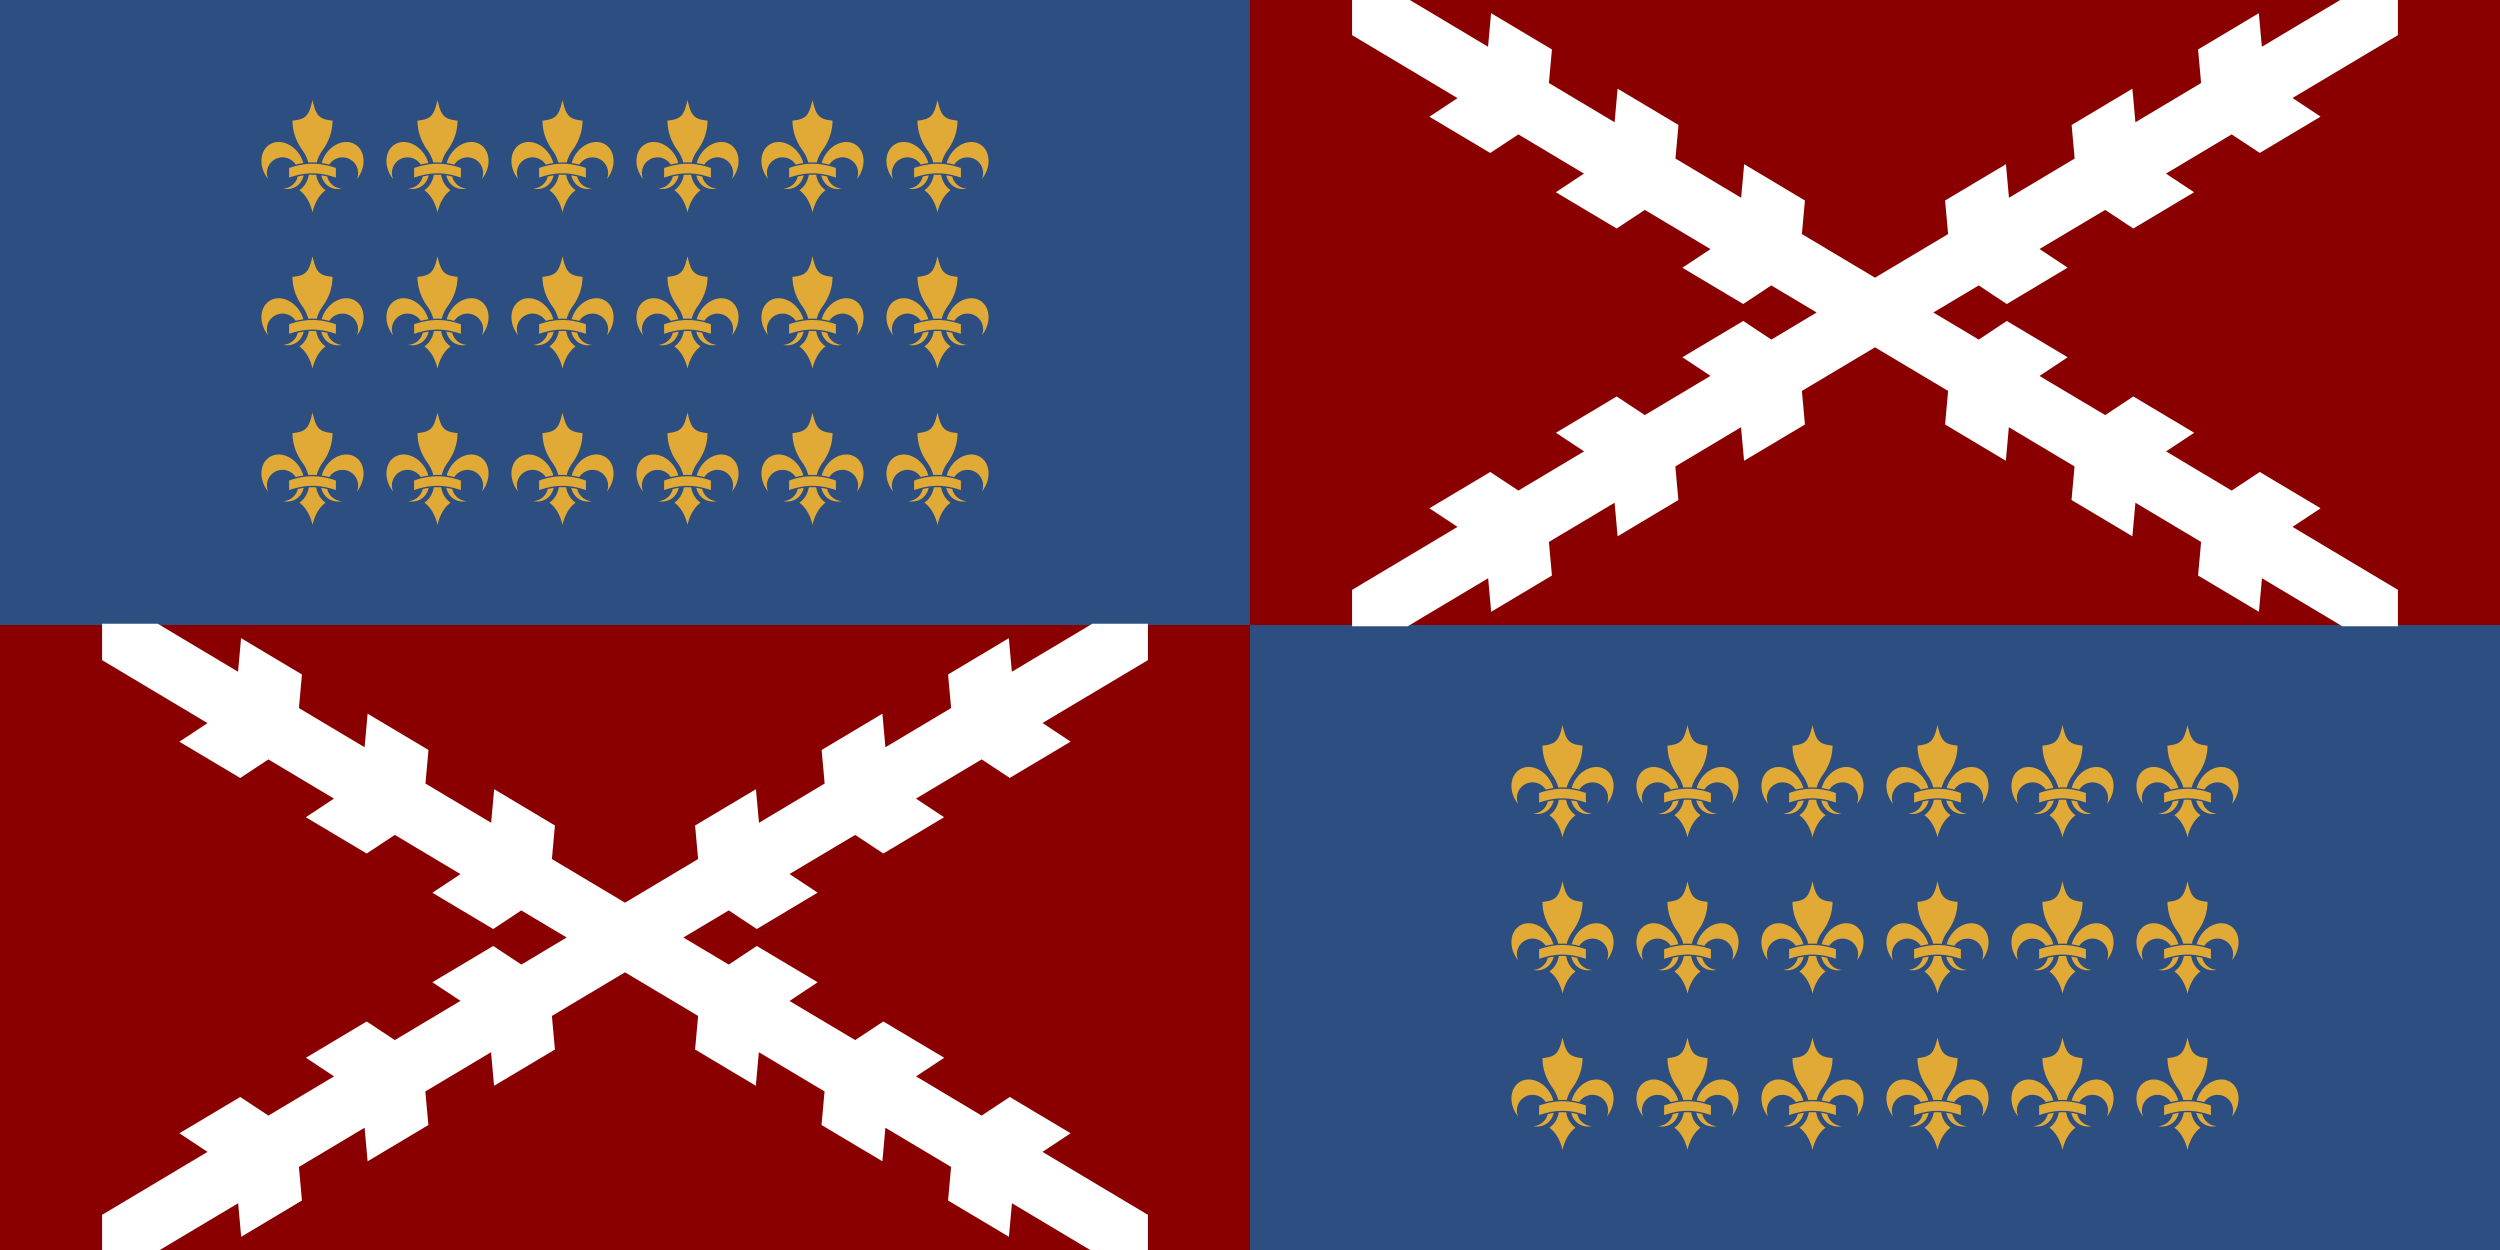
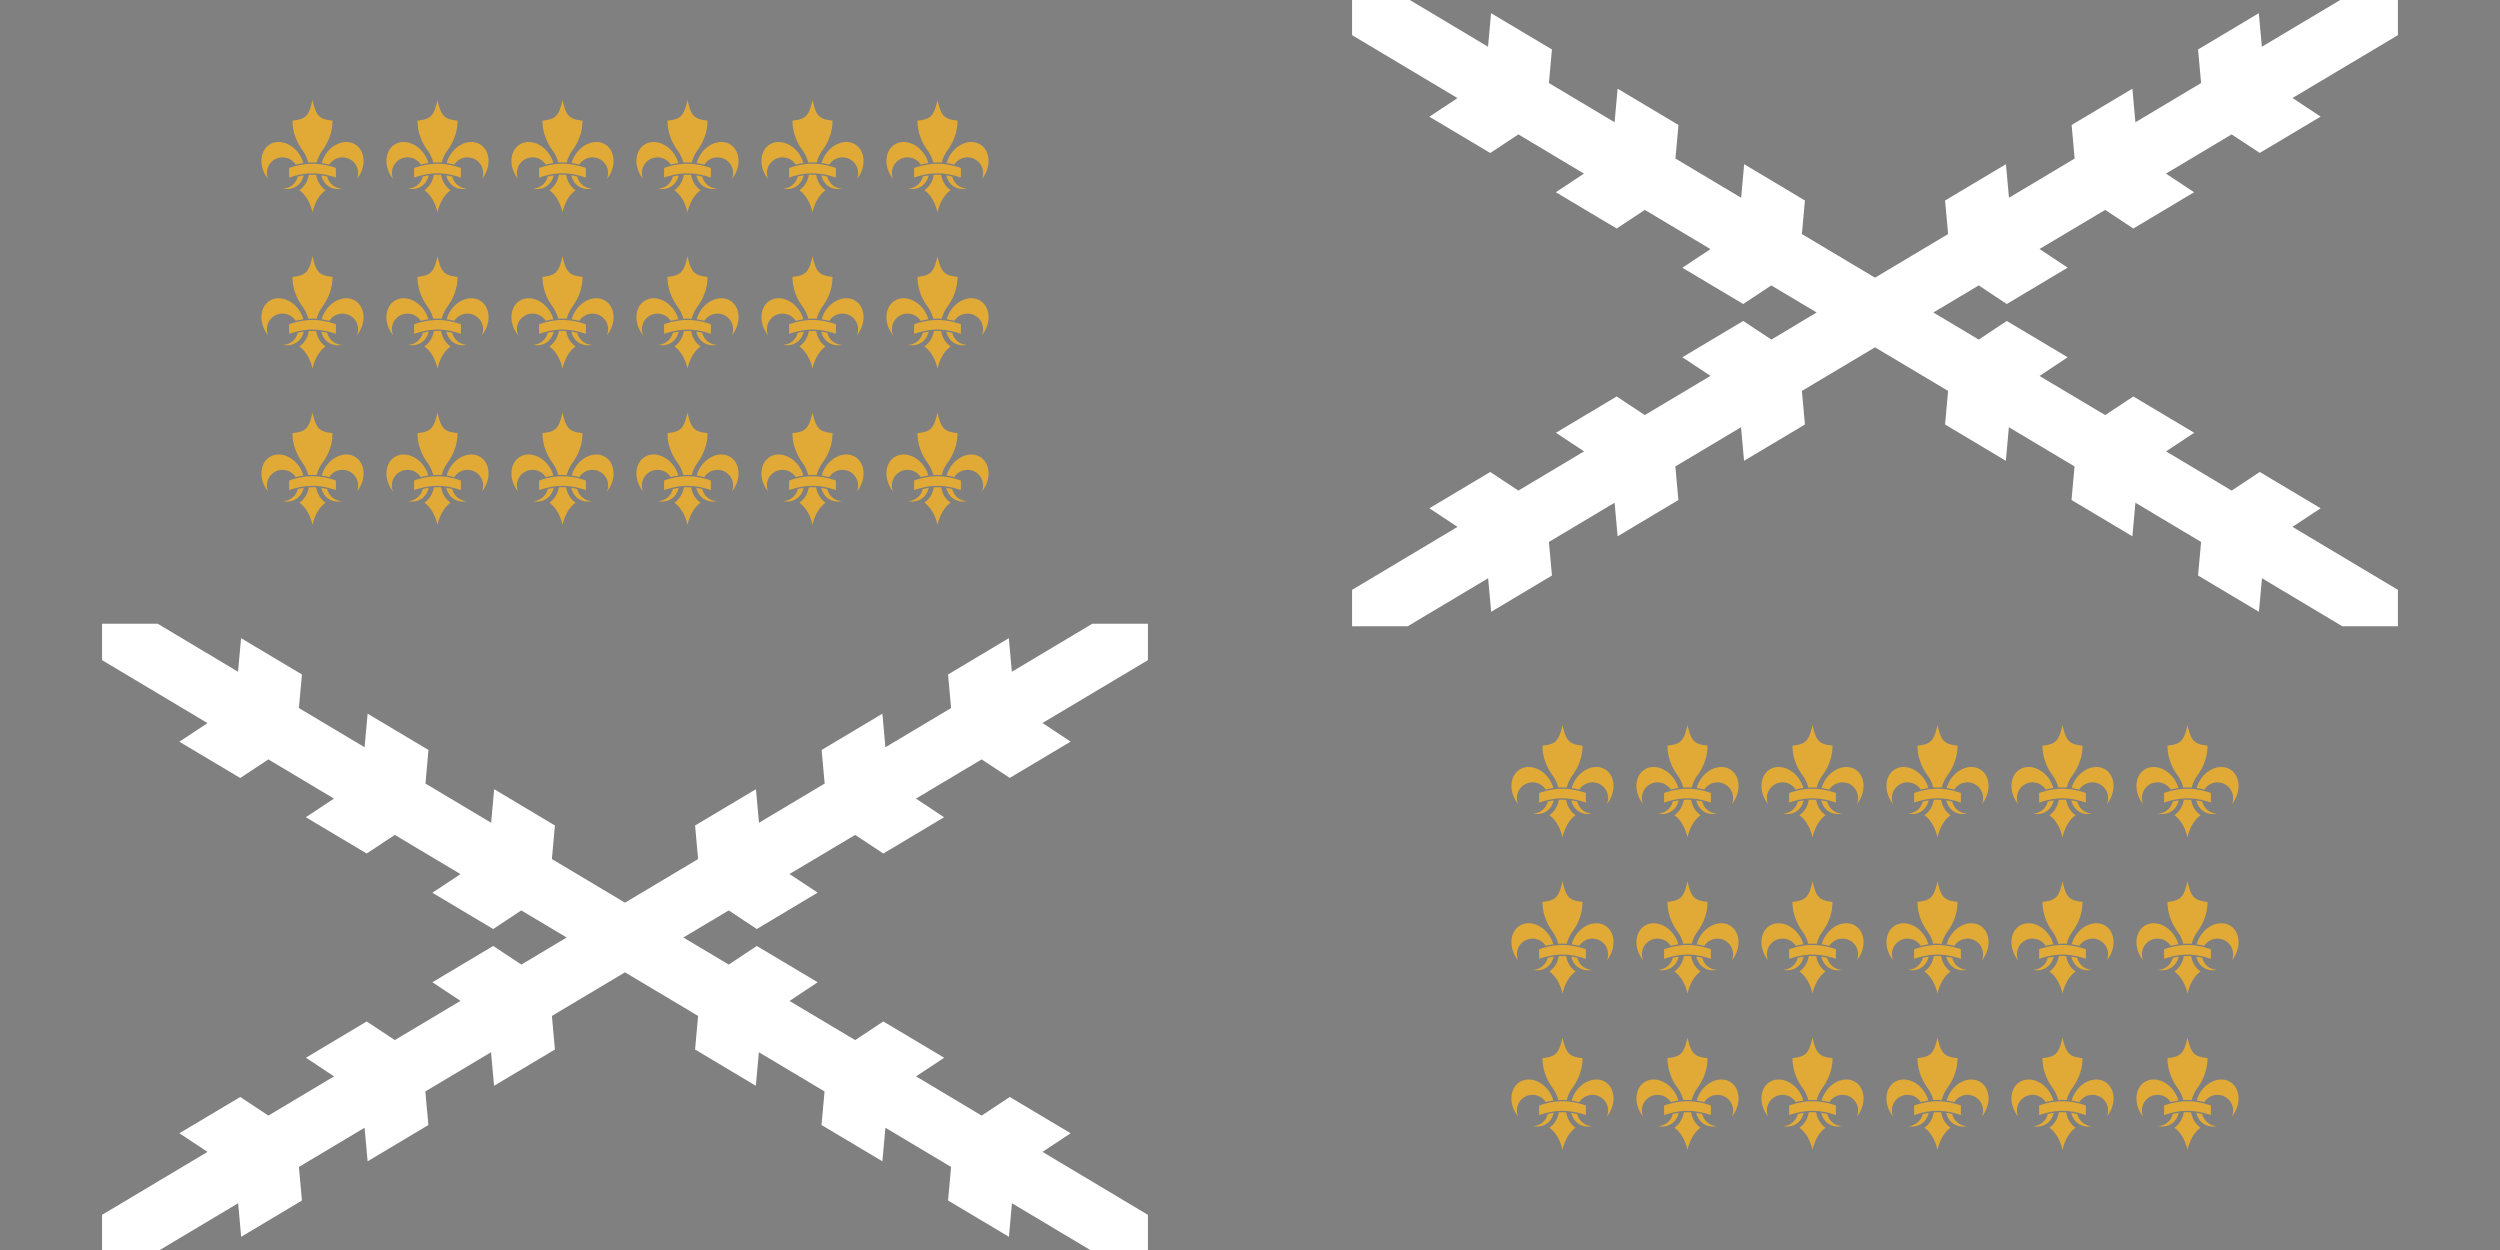
<svg xmlns="http://www.w3.org/2000/svg" xmlns:xlink="http://www.w3.org/1999/xlink" height="300" width="600">
  <rect width="100%" height="100%" fill="#808080" stroke="none" />
  <defs>
    <g id="a">
-       <path d="m124.7 113.8c-88-30.1-161.4-30.1-249.4 0 0-20.5 0-30.7 0-51.2 88-30.1 161.4-30.1 249.4 0zm-214.2-69.3a397.2 397.2 0 0 1 40.7-8.2 161 161 0 0 0 -19.4-43.7c-27.6-43.5-71.5-68.6-112.3-68.6a89.2 89.2 0 0 0 -48.2 13.6c-49.6 31.4-58.1 106.8-19 168.6a165.6 165.6 0 0 0 11.2 15.6 83.3 83.3 0 0 1 32.1-103 82.9 82.9 0 0 1 44.5-12.9 83.2 83.2 0 0 1 70.4 38.6zm10.8 63.6a83 83 0 0 1 -36.6 51.5 82.9 82.9 0 0 1 -41.9 12.9 106.7 106.7 0 0 0 21.8 2.3 89.1 89.1 0 0 0 48.2-13.6c21-13.3 34.6-34.5 40.3-59.2q-15.6 2.3-31.8 6.1zm157.4 0q-16.2-3.8-31.8-6.1c5.8 24.7 19.4 45.9 40.3 59.2a89.1 89.1 0 0 0 48.1 13.6 106.7 106.7 0 0 0 21.8-2.3 83.3 83.3 0 0 1 -78.4-64.4zm150-170.5a89.3 89.3 0 0 0 -48.2-13.6c-40.8 0-84.7 25.1-112.3 68.6a161 161 0 0 0 -19.3 43.8 397 397 0 0 1 40.7 8.2 83.3 83.3 0 0 1 147 77.2 165.6 165.6 0 0 0 11.2-15.6c39-61.8 30.5-137.3-19.1-168.6zm-282.1 30.4q3.8 5.2 7.2 10.6a186.9 186.9 0 0 1 23.6 54.9q11.4-.7 22.6-.7 11.2 0 22.6.8a186.9 186.9 0 0 1 23.6-55q3.4-5.4 7.2-10.6c33.4-45.7 53.2-100.2 53.3-156.9q0-.6 0-1.2c-71.3-7.3-87.6-24.8-106.7-109.9-19.1 85.1-35.4 102.6-106.7 110q0 .6 0 1.2c.1 56.6 19.9 111.1 53.3 156.8zm117.8 209c-23.7-18.4-39.4-45.5-44.8-77.9-6.5-.3-13.1-.6-19.6-.6s-13.1.2-19.7.6c-5.4 32.4-21 59.5-44.8 77.9a22.4 22.4 0 0 1 -5.3 4.3c55.6 39.2 69.8 118.7 69.8 118.7s14.2-79.5 69.7-118.7a22.4 22.4 0 0 1 -5.3-4.3z" fill="#e1aa36" transform="matrix(.045 0 0 .045 75 37.5)" />
+       <path d="m124.7 113.8c-88-30.1-161.4-30.1-249.4 0 0-20.5 0-30.7 0-51.2 88-30.1 161.4-30.1 249.4 0zm-214.2-69.3a397.2 397.2 0 0 1 40.7-8.2 161 161 0 0 0 -19.4-43.7c-27.6-43.5-71.5-68.6-112.3-68.6a89.2 89.2 0 0 0 -48.2 13.6c-49.6 31.4-58.1 106.8-19 168.6a165.6 165.6 0 0 0 11.2 15.6 83.3 83.3 0 0 1 32.1-103 82.9 82.9 0 0 1 44.5-12.9 83.2 83.2 0 0 1 70.4 38.6zm10.8 63.6a83 83 0 0 1 -36.6 51.5 82.9 82.9 0 0 1 -41.9 12.9 106.7 106.7 0 0 0 21.8 2.3 89.1 89.1 0 0 0 48.2-13.6c21-13.3 34.6-34.5 40.3-59.2q-15.6 2.3-31.8 6.1zm157.4 0q-16.2-3.8-31.8-6.1c5.8 24.7 19.4 45.9 40.3 59.2a89.1 89.1 0 0 0 48.1 13.6 106.7 106.7 0 0 0 21.8-2.3 83.3 83.3 0 0 1 -78.4-64.4m150-170.5a89.3 89.3 0 0 0 -48.2-13.6c-40.8 0-84.7 25.1-112.3 68.6a161 161 0 0 0 -19.3 43.8 397 397 0 0 1 40.7 8.2 83.3 83.3 0 0 1 147 77.2 165.6 165.6 0 0 0 11.2-15.6c39-61.8 30.5-137.3-19.1-168.6zm-282.1 30.4q3.8 5.2 7.2 10.6a186.9 186.9 0 0 1 23.6 54.9q11.4-.7 22.6-.7 11.2 0 22.6.8a186.9 186.9 0 0 1 23.6-55q3.4-5.4 7.2-10.6c33.4-45.7 53.2-100.2 53.3-156.9q0-.6 0-1.2c-71.3-7.3-87.6-24.8-106.7-109.9-19.1 85.1-35.4 102.6-106.7 110q0 .6 0 1.2c.1 56.6 19.9 111.1 53.3 156.8zm117.8 209c-23.7-18.4-39.4-45.5-44.8-77.9-6.5-.3-13.1-.6-19.6-.6s-13.1.2-19.7.6c-5.4 32.4-21 59.5-44.8 77.9a22.4 22.4 0 0 1 -5.3 4.3c55.6 39.2 69.8 118.7 69.8 118.7s14.2-79.5 69.7-118.7a22.4 22.4 0 0 1 -5.3-4.3z" fill="#e1aa36" transform="matrix(.045 0 0 .045 75 37.5)" />
    </g>
    <g id="b">
      <path d="m124.7 113.8c-88-30.1-161.4-30.1-249.4 0 0-20.5 0-30.7 0-51.2 88-30.1 161.4-30.1 249.4 0zm-214.2-69.3a397.2 397.2 0 0 1 40.7-8.2 161 161 0 0 0 -19.4-43.7c-27.6-43.5-71.5-68.6-112.3-68.6a89.2 89.2 0 0 0 -48.2 13.6c-49.6 31.4-58.1 106.8-19 168.6a165.6 165.6 0 0 0 11.2 15.6 83.3 83.3 0 0 1 32.1-103 82.9 82.9 0 0 1 44.5-12.9 83.2 83.2 0 0 1 70.4 38.6zm10.8 63.6a83 83 0 0 1 -36.6 51.5 82.9 82.9 0 0 1 -41.9 12.9 106.7 106.7 0 0 0 21.8 2.3 89.1 89.1 0 0 0 48.2-13.6c21-13.3 34.6-34.5 40.3-59.2q-15.6 2.3-31.8 6.1zm157.4 0q-16.2-3.8-31.8-6.1c5.8 24.7 19.4 45.9 40.3 59.2a89.1 89.1 0 0 0 48.1 13.6 106.7 106.7 0 0 0 21.8-2.3 83.3 83.3 0 0 1 -78.4-64.4zm150-170.5a89.3 89.3 0 0 0 -48.2-13.6c-40.8 0-84.7 25.1-112.3 68.6a161 161 0 0 0 -19.3 43.8 397 397 0 0 1 40.7 8.2 83.3 83.3 0 0 1 147 77.2 165.6 165.6 0 0 0 11.2-15.6c39-61.8 30.5-137.3-19.1-168.6zm-282.1 30.4q3.8 5.2 7.2 10.6a186.9 186.9 0 0 1 23.6 54.9q11.4-.7 22.6-.7 11.2 0 22.6.8a186.9 186.9 0 0 1 23.6-55q3.4-5.4 7.2-10.6c33.4-45.7 53.2-100.2 53.3-156.9q0-.6 0-1.2c-71.3-7.3-87.6-24.8-106.7-109.9-19.1 85.1-35.4 102.6-106.7 110q0 .6 0 1.2c.1 56.6 19.9 111.1 53.3 156.8zm117.8 209c-23.7-18.4-39.4-45.5-44.8-77.9-6.5-.3-13.1-.6-19.6-.6s-13.1.2-19.7.6c-5.4 32.4-21 59.5-44.8 77.9a22.4 22.4 0 0 1 -5.3 4.3c55.6 39.2 69.8 118.7 69.8 118.7s14.2-79.5 69.7-118.7a22.4 22.4 0 0 1 -5.3-4.3z" fill="#e1aa36" transform="matrix(.045 0 0 .045 75 37.5)" />
    </g>
  </defs>
-   <path d="m0 0h300v150h-300z" fill="#2c4e80" />
-   <path d="m0 150h300v150h-300z" fill="#8a0000" />
-   <path d="m300 0h300v150h-300z" fill="#8a0000" />
-   <path d="m300 150h300v150h-300z" fill="#2c4e80" />
  <use xlink:href="#a" />
  <use transform="translate(0 37.5)" xlink:href="#a" />
  <use transform="translate(0 75)" xlink:href="#a" />
  <use transform="translate(30)" xlink:href="#a" />
  <use transform="translate(30 37.5)" xlink:href="#a" />
  <use transform="translate(30 75)" xlink:href="#a" />
  <use transform="translate(60)" xlink:href="#a" />
  <use transform="translate(60 37.5)" xlink:href="#a" />
  <use transform="translate(60 75)" xlink:href="#a" />
  <use transform="translate(90)" xlink:href="#a" />
  <use transform="translate(90 37.5)" xlink:href="#a" />
  <use transform="translate(90 75)" xlink:href="#a" />
  <use transform="translate(120)" xlink:href="#a" />
  <use transform="translate(120 37.5)" xlink:href="#a" />
  <use transform="translate(120 75)" xlink:href="#a" />
  <use transform="translate(150)" xlink:href="#a" />
  <use transform="translate(150 37.5)" xlink:href="#a" />
  <use transform="translate(150 75)" xlink:href="#a" />
  <use transform="translate(300 150)" xlink:href="#b" />
  <use transform="translate(300 187.5)" xlink:href="#b" />
  <use transform="translate(300 225)" xlink:href="#b" />
  <use transform="translate(330 150)" xlink:href="#b" />
  <use transform="translate(330 187.5)" xlink:href="#b" />
  <use transform="translate(330 225)" xlink:href="#b" />
  <use transform="translate(360 150)" xlink:href="#b" />
  <use transform="translate(360 187.5)" xlink:href="#b" />
  <use transform="translate(360 225)" xlink:href="#b" />
  <use transform="translate(390 150)" xlink:href="#b" />
  <use transform="translate(390 187.5)" xlink:href="#b" />
  <use transform="translate(390 225)" xlink:href="#b" />
  <use transform="translate(420 150)" xlink:href="#b" />
  <use transform="translate(420 187.5)" xlink:href="#b" />
  <use transform="translate(420 225)" xlink:href="#b" />
  <use transform="translate(450 150)" xlink:href="#b" />
  <use transform="translate(450 187.5)" xlink:href="#b" />
  <use transform="translate(450 225)" xlink:href="#b" />
  <g fill="#fff">
    <path d="m500-265.2-100.8 60.1 26.9 17.8-58.2 34.7-26.9-17.7-62.8 37.5 26.9 17.8-58.1 34.7-26.9-17.8-62.8 37.4 26.9 17.8-58.2 34.8-26.8-17.8-43.4 25.9 43.4 25.9 26.8-17.8 58.2 34.7-26.9 17.9 62.8 37.4 26.9-17.8 58.2 34.7-26.9 17.8 62.7 37.5 26.9-17.8 58.2 34.7-26.9 17.8 100.8 60.2v34.8h-53.2l-76.8-45.9-2.9 32.1-58.2-34.7 2.9-32.1-62.8-37.5-2.9 32.1-58.2-34.7 2.9-32.1-62.8-37.5-2.9 32.1-58.1-34.7 2.9-32.1-69.9-41.7-69.9 41.7 2.9 32.1-58.2 34.7-2.9-32.1-62.8 37.5 2.9 32.1-58.1 34.7-2.9-32.1-62.8 37.5 2.9 32.1-58.1 34.7-2.9-32.1-76.9 45.9h-53.2v-34.8l100.8-60.2-26.9-17.8 58.2-34.7 26.9 17.8 62.8-37.5-26.9-17.8 58.1-34.7 26.9 17.8 62.8-37.5-26.9-17.8 58.2-34.7 26.9 17.8 43.3-25.9-43.4-25.9-26.8 17.8-58.2-34.7 26.9-17.8-62.8-37.5-26.9 17.8-58.2-34.7 26.9-17.8-62.7-37.5-26.9 17.8-58.2-34.7 26.9-17.8-100.8-60.2v-34.8h53.2l76.8 45.9 2.9-32.1 58.2 34.7-2.9 32.1 62.8 37.5 2.9-32.1 58.2 34.7-2.9 32.1 62.8 37.5 2.9-32.1 58.1 34.7-2.9 32.1 69.9 41.7 69.9-41.7-2.9-32.1 58.2-34.7 2.9 32.1 62.8-37.5-2.9-32.1 58.1-34.7 2.9 32.1 62.8-37.5-2.9-32.1 58.1-34.7 2.9 32.1 76.9-45.9h53.2z" transform="matrix(.251 0 0 .251 150 225)" />
    <path d="m500-265.2-100.8 60.1 26.9 17.8-58.2 34.7-26.9-17.7-62.8 37.5 26.9 17.8-58.1 34.7-26.9-17.8-62.8 37.4 26.9 17.8-58.2 34.8-26.8-17.8-43.4 25.9 43.4 25.9 26.8-17.8 58.2 34.7-26.9 17.9 62.8 37.4 26.9-17.8 58.2 34.7-26.9 17.8 62.7 37.5 26.9-17.8 58.2 34.7-26.9 17.8 100.8 60.2v34.8h-53.2l-76.8-45.9-2.9 32.1-58.2-34.7 2.9-32.1-62.8-37.5-2.9 32.1-58.2-34.7 2.9-32.1-62.8-37.5-2.9 32.1-58.1-34.7 2.9-32.1-69.9-41.7-69.9 41.7 2.9 32.1-58.2 34.7-2.9-32.1-62.8 37.5 2.9 32.1-58.1 34.7-2.9-32.1-62.8 37.5 2.9 32.1-58.1 34.7-2.9-32.1-76.9 45.9h-53.2v-34.8l100.8-60.2-26.9-17.8 58.2-34.7 26.9 17.8 62.8-37.5-26.9-17.8 58.1-34.7 26.9 17.8 62.8-37.5-26.9-17.8 58.2-34.7 26.9 17.8 43.3-25.9-43.4-25.9-26.8 17.8-58.2-34.7 26.9-17.8-62.8-37.5-26.9 17.8-58.2-34.7 26.9-17.8-62.7-37.5-26.9 17.8-58.2-34.7 26.9-17.8-100.8-60.2v-34.8h53.2l76.8 45.9 2.9-32.1 58.2 34.7-2.9 32.1 62.8 37.5 2.9-32.1 58.2 34.7-2.9 32.1 62.8 37.5 2.9-32.1 58.1 34.7-2.9 32.1 69.9 41.7 69.9-41.7-2.9-32.1 58.2-34.7 2.9 32.1 62.8-37.5-2.9-32.1 58.1-34.7 2.9 32.1 62.8-37.5-2.9-32.1 58.1-34.7 2.9 32.1 76.9-45.9h53.2z" transform="matrix(.251 0 0 .251 450 75)" />
  </g>
</svg>